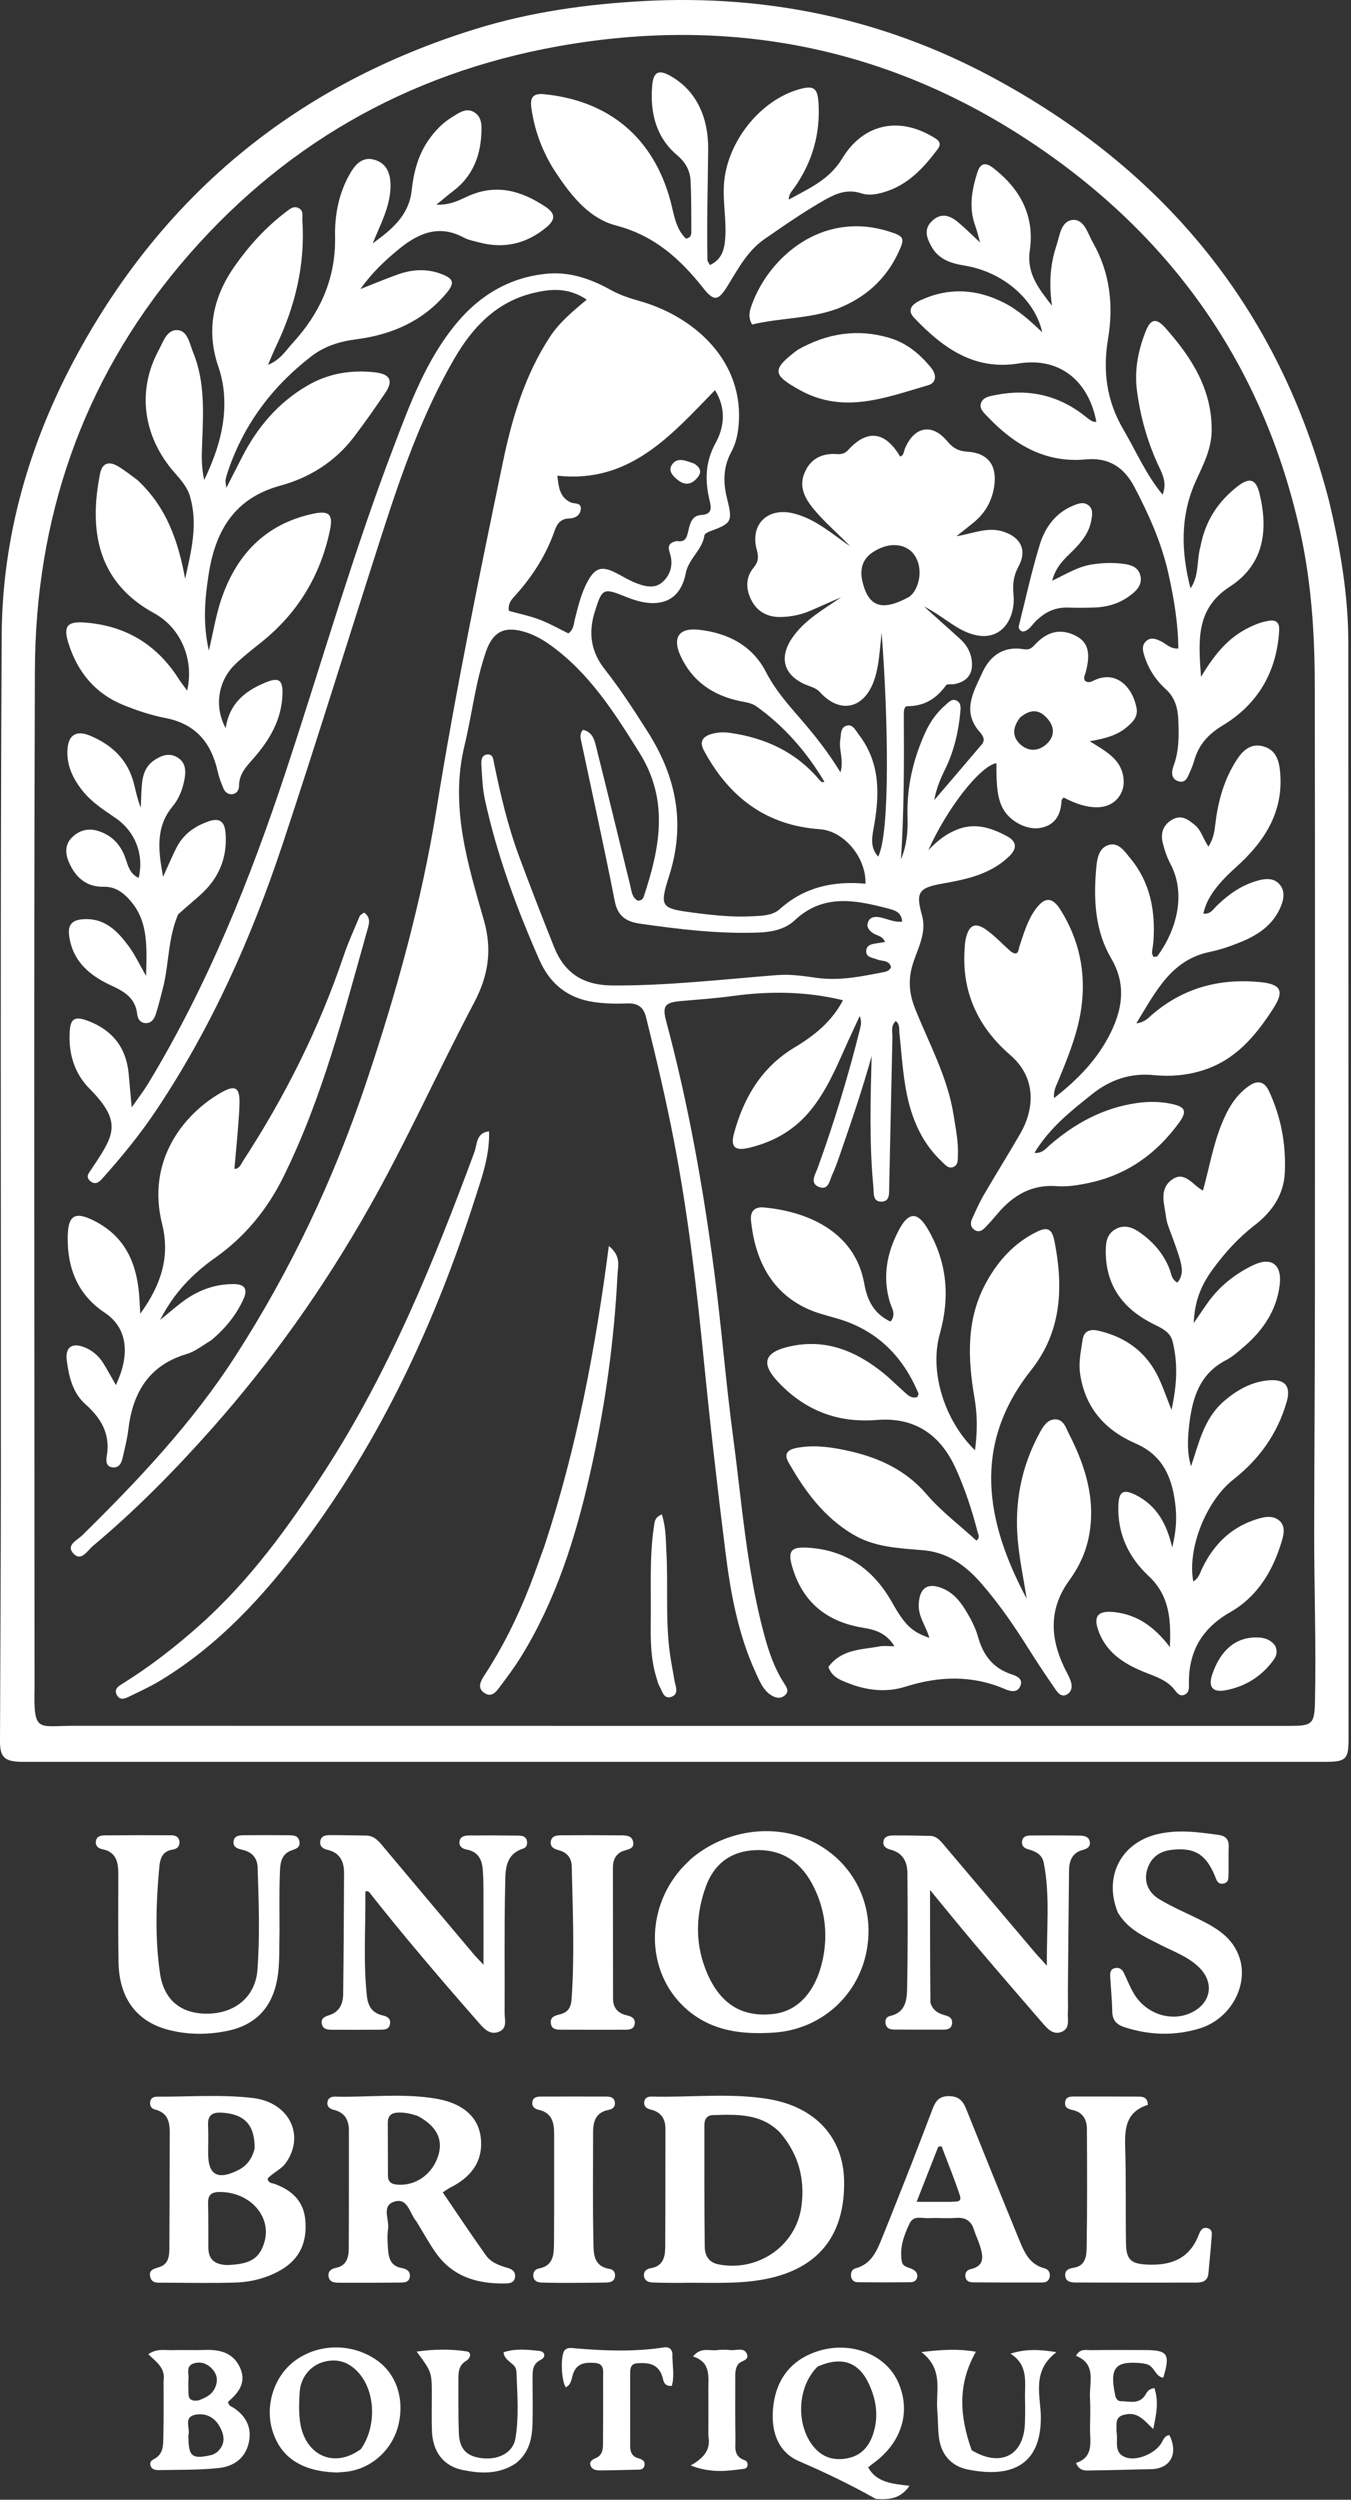
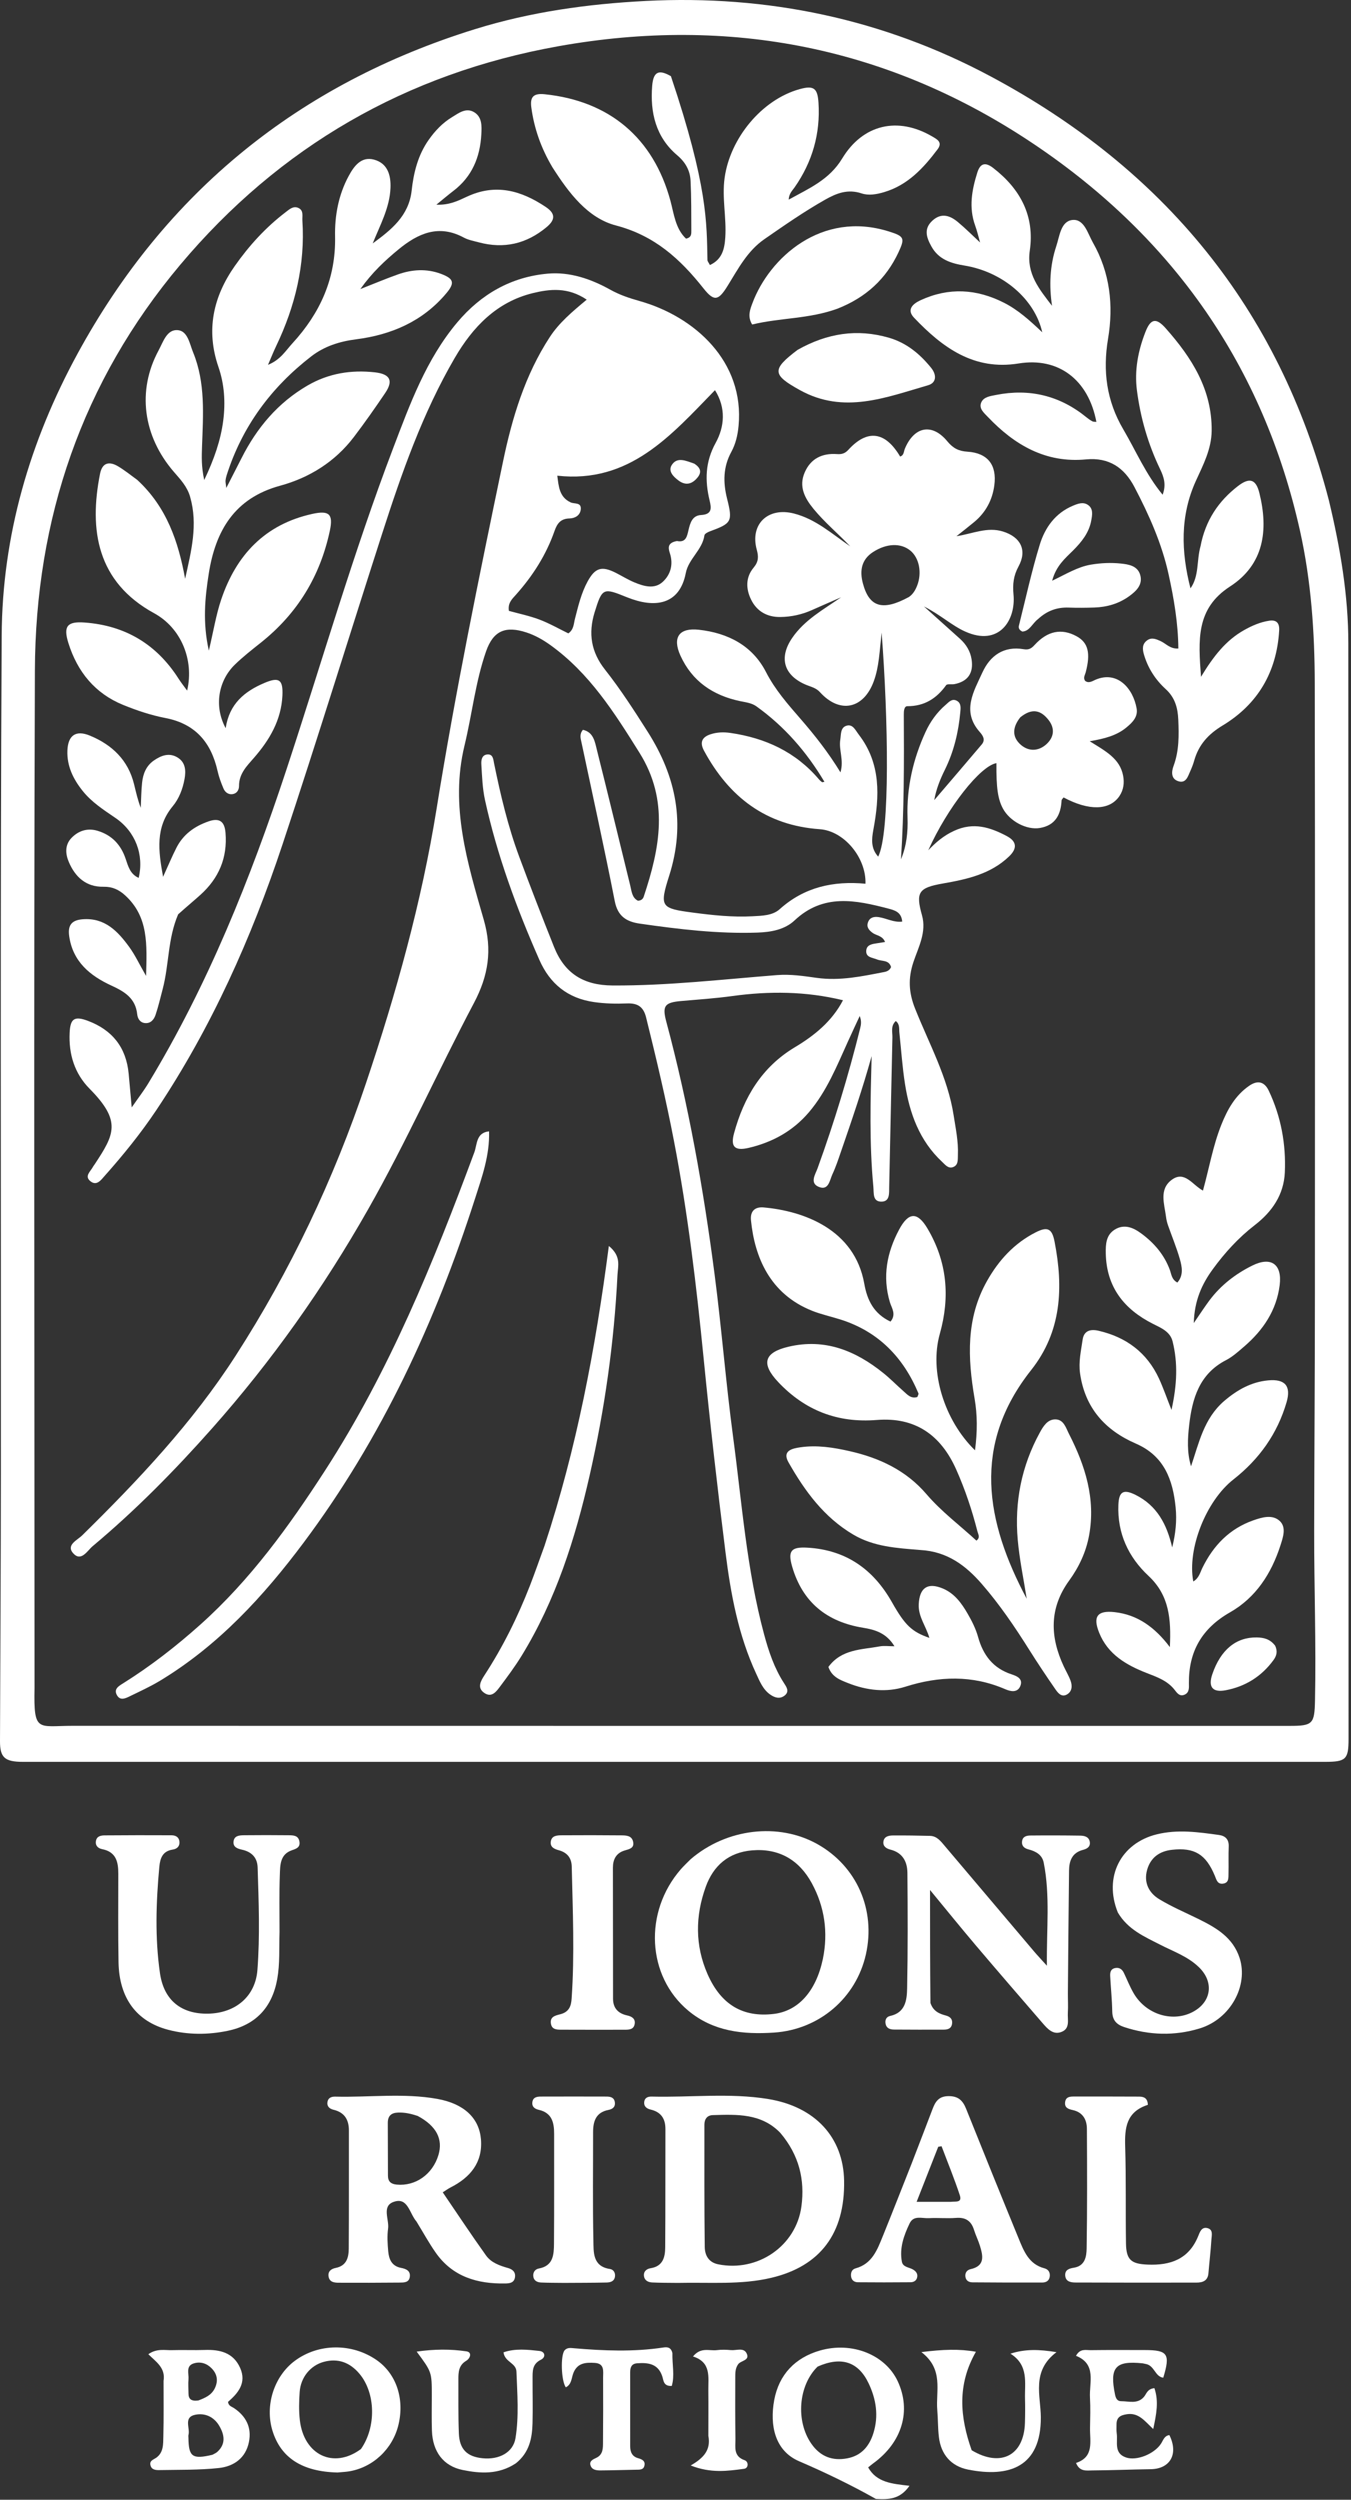
<svg xmlns="http://www.w3.org/2000/svg" width="474" height="877" viewBox="0 0 474 877" fill="none">
  <rect x="0" y="0" width="474" height="877" fill="#333333" stroke="none" />
  <path d="M466.239 175.541C470.257 192.317 473.056 208.862 473.065 225.736C473.134 353.873 473.133 482.011 473.143 610.148C473.144 617.212 472.217 618.12 464.945 618.121C312.647 618.131 160.348 618.132 8.05 618.122C1.61 618.122 -0.021 616.561 0 610.828C0.118 579.507 0.296 548.185 0.317 516.864C0.382 418.891 0.054 320.916 0.59 222.945C0.782 187.928 10.455 154.845 27.196 124.114C58.166 67.264 104.923 29.388 166.692 10.218C186.141 4.182 206.174 1.382 226.582 0.335C269.384 -1.859 309.92 6.69 347.498 26.764C408.055 59.112 448.711 107.997 466.239 175.541ZM12.113 592.258C11.792 607.99 13.214 605.478 25.542 605.481C167.869 605.517 310.195 605.505 452.522 605.503C460.579 605.503 461.196 604.802 461.369 596.652C461.791 576.829 461.05 557.011 461.081 537.187C461.126 509.552 461.331 481.916 461.339 454.28C461.357 382.784 461.418 311.287 461.284 239.791C461.25 221.805 460.032 203.858 456.107 186.23C443.283 128.639 411.714 83.591 363.138 50.825C312.323 16.549 256.068 5.441 195.845 16.23C142.558 25.777 98.051 51.437 63.216 92.917C28.748 133.958 12.425 182.063 12.238 235.297C11.82 353.956 12.111 472.618 12.113 592.258Z" fill="white" />
-   <path d="M129.506 663.805C128.797 663.305 128.183 663.357 128.189 663.955C128.317 676.087 127.406 688.232 128.734 700.35C129.123 703.897 130.626 706.254 134.267 707.083C135.761 707.424 137.199 708.131 136.832 710.124C136.462 712.133 134.791 712.08 133.317 712.093C127.822 712.141 122.327 712.132 116.832 712.107C115.159 712.099 113.296 712.138 112.891 709.956C112.52 707.958 114.201 707.434 115.591 706.97C119.196 705.768 120.363 702.923 120.405 699.582C120.582 685.431 120.647 671.279 120.71 657.127C120.728 653.065 119.248 649.996 114.892 648.987C113.298 648.617 112.045 647.763 112.391 645.877C112.746 643.947 114.399 643.833 115.904 643.832C120.066 643.829 124.227 643.94 128.39 643.974C131.462 643.999 133.032 646.163 134.763 648.228C145.239 660.734 155.755 673.208 166.268 685.683C167.01 686.564 167.835 687.373 169.63 689.295C169.63 679.743 169.649 671.391 169.618 663.04C169.609 660.544 169.579 658.037 169.344 655.555C169.019 652.106 167.489 649.568 163.733 648.891C162.358 648.643 161.092 647.92 161.2 646.287C161.329 644.334 162.947 643.964 164.477 643.95C170.303 643.899 176.131 643.914 181.956 644C183.281 644.019 184.684 644.317 184.912 646.062C185.056 647.163 184.671 648.189 183.636 648.517C176.838 650.673 177.361 656.697 177.237 661.735C176.873 676.546 177.131 691.372 177.039 706.192C177.024 708.529 178.117 711.593 175.049 712.809C171.819 714.089 169.801 711.72 167.893 709.543C154.838 694.639 141.95 679.594 129.506 663.805Z" fill="white" />
  <path d="M326.446 702.718C327.441 705.644 329.544 706.503 331.882 707.128C333.275 707.501 334.269 708.314 334.033 709.993C333.79 711.715 332.531 712.065 331.123 712.07C325.295 712.092 319.468 712.092 313.641 712.042C312.241 712.031 310.981 711.594 310.694 709.938C310.458 708.581 311.021 707.55 312.326 707.265C317.717 706.084 318.19 701.622 318.27 697.545C318.533 684.062 318.482 670.57 318.368 657.083C318.335 653.151 316.699 649.987 312.404 648.914C311.063 648.578 309.779 647.818 309.932 646.216C310.115 644.3 311.777 643.958 313.291 643.946C317.617 643.912 321.945 643.991 326.27 644.089C328.716 644.144 330.042 645.938 331.451 647.605C341.875 659.939 352.31 672.265 362.755 684.583C363.922 685.96 365.166 687.273 367.305 689.647C367.146 676.755 368.497 665.075 366.183 653.46C365.636 650.715 363.414 649.492 360.824 648.827C359.452 648.475 358.385 647.672 358.594 646.001C358.815 644.237 360.255 643.978 361.564 643.964C367.39 643.904 373.217 643.918 379.043 644.008C380.567 644.032 382.166 644.465 382.373 646.356C382.554 648.009 381.281 648.661 379.924 649.016C376.166 650 375.115 652.828 375.076 656.235C374.909 670.551 374.792 684.868 374.668 699.185C374.648 701.516 374.804 703.856 374.654 706.177C374.502 708.543 375.499 711.57 372.57 712.81C369.559 714.084 367.575 711.844 365.808 709.8C357.973 700.729 350.125 691.669 342.377 682.525C336.909 676.072 331.594 669.49 326.302 663.076C326.302 676.29 326.302 689.313 326.446 702.718Z" fill="white" />
  <path d="M237.802 800.925C234.482 800.883 231.651 800.906 228.828 800.769C227.437 800.701 226.145 800.11 225.938 798.518C225.724 796.872 226.907 795.983 228.263 795.771C232.62 795.089 233.364 791.874 233.388 788.406C233.486 774.595 233.423 760.783 233.465 746.971C233.476 743.304 231.919 740.964 228.269 740.111C226.835 739.776 225.797 738.947 226.035 737.325C226.243 735.904 227.415 735.524 228.65 735.556C242.265 735.904 255.97 734.202 269.486 736.404C286.116 739.113 295.876 749.968 296.153 765.038C296.494 783.579 287.741 795.095 270.587 799.144C259.896 801.667 249.075 800.666 237.802 800.925ZM273.79 748.304C267.153 741.407 258.574 741.796 250.066 742.057C248.105 742.117 247.135 743.471 247.136 745.411C247.143 759.696 247.08 773.983 247.258 788.267C247.294 791.163 248.554 793.721 252.015 794.412C265.856 797.174 279.35 787.982 281.192 774.011C282.406 764.799 280.435 756.164 273.79 748.304Z" fill="white" />
  <path d="M242.275 652.317C254.898 641.445 273.168 639.347 286.794 646.988C300.588 654.723 307.318 670.034 303.799 685.676C300.349 701.005 287.396 712.051 271.58 713.102C260.708 713.823 250.27 712.753 241.464 705.397C226.952 693.274 225.785 670.829 238.887 655.783C239.868 654.657 240.969 653.634 242.275 652.317ZM288.704 687.283C290.611 677.953 289.332 668.975 284.821 660.695C280.389 652.561 273.347 648.369 263.846 649.175C255.668 649.869 250.31 654.468 247.605 661.979C243.919 672.213 243.832 682.565 248.251 692.614C252.991 703.391 260.722 707.854 271.506 706.553C280.001 705.528 286.279 698.745 288.704 687.283Z" fill="white" />
  <path d="M146.127 779.401C143.588 776.461 143.113 770.655 138.028 772.53C133.877 774.062 136.605 778.691 136.158 781.895C135.794 784.503 135.971 787.224 136.21 789.868C136.461 792.648 137.451 795.038 140.714 795.656C142.395 795.974 144.098 796.631 143.774 798.839C143.481 800.834 141.702 800.799 140.248 800.813C133.092 800.885 125.935 800.897 118.779 800.863C117.272 800.856 115.63 800.652 115.291 798.745C114.956 796.862 116.208 795.98 117.809 795.663C121.613 794.909 122.34 792.005 122.36 788.899C122.448 775.085 122.391 761.27 122.411 747.455C122.416 743.653 120.871 741.095 116.997 740.177C115.551 739.834 114.583 738.907 114.918 737.297C115.204 735.923 116.395 735.543 117.614 735.574C129.567 735.876 141.611 734.242 153.456 736.374C162.868 738.068 168.119 743.155 168.737 750.504C169.423 758.65 164.994 763.954 158.017 767.469C157.291 767.835 156.631 768.331 155.334 769.148C160.451 776.654 165.361 784.088 170.544 791.327C172.322 793.809 175.284 794.876 178.227 795.701C179.778 796.137 180.954 797.078 180.686 798.924C180.406 800.86 178.897 801.1 177.321 801.128C167.501 801.303 158.813 798.791 152.873 790.319C150.491 786.921 148.493 783.254 146.127 779.401ZM146.534 742.343C144.314 741.605 142.086 741.076 139.696 741.159C137.197 741.246 136.046 742.371 136.059 744.843C136.094 751.003 136.097 757.163 136.113 763.323C136.119 765.369 137.182 766.249 139.189 766.438C145.774 767.058 151.798 762.832 153.827 756.058C155.477 750.552 153.189 745.891 146.534 742.343Z" fill="white" />
-   <path d="M59.531 751.002C59.534 746.19 60.15 741.576 54.343 740.086C53.068 739.758 52.495 738.727 52.697 737.383C52.919 735.897 54.059 735.587 55.272 735.592C66.415 735.642 77.672 734.76 88.673 736.048C101.686 737.571 107.069 749.373 100.266 758.84C98.556 761.219 95.758 762.219 93.894 764.346C94.066 765.971 95.537 765.888 96.479 766.242C102.377 768.453 106.475 772.129 107.107 778.763C107.835 786.408 105.322 792.51 98.475 796.44C93.463 799.316 87.948 800.66 82.253 800.813C73.938 801.037 65.613 800.898 57.292 800.843C55.542 800.831 53.331 801.236 52.72 798.862C52.071 796.345 54.056 795.963 55.889 795.38C59.32 794.288 59.402 791.27 59.421 788.42C59.5 776.106 59.503 763.791 59.531 751.002ZM79.531 794.662C87.74 794.425 91.024 792.44 92.742 786.679C95.427 777.672 87.757 769.071 77.203 769.025C74.228 769.012 72.929 769.963 73.004 773.004C73.132 778.149 73.069 783.299 73.092 788.447C73.109 792.179 74.762 794.432 79.531 794.662ZM89.347 753.795C89.424 745.586 85.875 741.712 77.965 741.201C74.765 740.995 72.826 741.851 72.999 745.539C73.155 748.852 73.016 752.179 73.021 755.5C73.034 763.001 76.297 764.902 83.269 761.518C86.282 760.056 88.31 757.799 89.347 753.795Z" fill="white" />
  <path d="M98.077 677.823C97.904 683.635 98.223 688.929 97.281 694.257C95.497 704.341 89.647 710.454 79.889 712.483C73.027 713.911 65.923 713.929 59.071 712.138C47.83 709.2 41.797 700.947 41.587 688.388C41.415 678.058 41.499 667.722 41.509 657.389C41.513 653.247 40.76 649.72 35.861 648.755C34.494 648.486 33.392 647.593 33.651 645.926C33.917 644.213 35.374 643.931 36.682 643.918C44.514 643.844 52.346 643.844 60.178 643.882C61.608 643.889 62.824 644.508 62.965 646.16C63.105 647.803 62.022 648.685 60.62 648.896C57.047 649.433 56.184 651.888 55.9 654.955C54.749 667.417 54.335 679.901 56.13 692.308C57.503 701.806 63.642 706.649 73.034 706.465C82.627 706.277 89.604 700.437 90.315 691.15C91.233 679.18 90.767 667.164 90.39 655.17C90.283 651.736 88.324 649.701 84.954 648.95C83.477 648.62 81.796 648.127 81.927 646.215C82.082 643.96 84.035 643.89 85.694 643.87C90.86 643.81 96.027 643.818 101.193 643.873C102.843 643.891 104.69 643.856 105.061 646.115C105.387 648.107 103.965 648.608 102.455 649.12C98.169 650.574 98.307 654.441 98.18 657.827C97.935 664.318 98.089 670.824 98.077 677.823Z" fill="white" />
  <path d="M319.86 759.024C322.395 752.448 324.789 746.232 327.157 740.006C328.149 737.395 329.288 735.435 332.755 735.399C336.271 735.363 337.816 736.983 338.985 739.9C345.056 755.051 351.172 770.184 357.368 785.284C359.198 789.746 360.947 794.381 366.439 795.802C367.882 796.175 368.572 797.38 368.269 798.917C367.995 800.302 366.873 800.792 365.66 800.796C357.497 800.819 349.334 800.805 341.172 800.726C339.976 800.714 338.883 800.163 338.703 798.713C338.528 797.301 339.345 796.369 340.528 796.104C345.637 794.958 344.908 791.504 343.827 787.957C343.246 786.05 342.333 784.245 341.741 782.342C340.752 779.162 338.776 777.85 335.394 778.121C332.248 778.372 329.057 778.025 325.901 778.212C323.559 778.35 320.566 777.085 319.152 780.024C317.122 784.242 315.529 788.678 316.426 793.489C316.791 795.443 318.959 795.408 320.338 796.232C321.439 796.89 322.106 797.787 321.75 799.116C321.448 800.25 320.452 800.685 319.452 800.694C313.291 800.75 307.129 800.762 300.968 800.696C299.736 800.683 298.742 800 298.588 798.585C298.446 797.276 298.917 796.163 300.192 795.816C306.026 794.229 307.816 789.246 309.76 784.461C313.145 776.129 316.399 767.744 319.86 759.024ZM333.632 772.483C335.088 772.246 337.676 772.966 336.759 770.188C334.841 764.377 332.509 758.701 330.348 752.97C329.957 753.038 329.567 753.105 329.177 753.172C326.796 759.237 324.416 765.302 321.597 772.483C325.998 772.483 329.395 772.483 333.632 772.483Z" fill="white" />
  <path d="M392.197 670.985C387.138 658.497 393.222 646.667 405.841 643.552C413.153 641.747 420.405 642.768 427.663 643.772C429.889 644.079 431.206 645.306 431.101 647.83C430.97 650.988 431.105 654.157 431.027 657.319C430.992 658.76 431.205 660.545 429.138 660.846C427.145 661.137 426.817 659.522 426.228 658.101C423.073 650.499 419.045 648.104 411.203 648.974C406.776 649.465 403.681 651.715 402.47 656.006C401.222 660.427 403.057 664.083 406.725 666.31C411.116 668.975 415.899 670.994 420.521 673.275C426.732 676.341 432.574 679.717 434.917 686.934C438.046 696.576 431.78 708.336 420.896 711.649C412.151 714.311 403.175 714.078 394.371 711.151C391.673 710.254 390.287 708.699 390.234 705.72C390.16 701.569 389.725 697.425 389.51 693.275C389.448 692.088 389.642 690.856 391.075 690.501C392.583 690.128 393.656 690.79 394.311 692.16C395.459 694.561 396.432 697.063 397.772 699.35C402.02 706.602 410.992 709.51 418.074 706.068C424.961 702.72 426.146 695.551 420.704 690.226C416.793 686.4 411.682 684.653 406.959 682.226C401.493 679.418 395.738 676.979 392.197 670.985Z" fill="white" />
  <path d="M402.725 738.452C395.098 740.915 394.57 746.593 394.769 753.134C395.114 764.439 394.875 775.761 395.051 787.073C395.14 792.841 396.878 794.263 402.63 794.505C410.628 794.841 417.068 792.629 420.364 784.576C420.955 783.132 421.576 781.07 423.781 781.742C425.669 782.317 425.115 784.26 425.03 785.639C424.786 789.616 424.309 793.578 423.981 797.55C423.763 800.194 421.949 800.814 419.805 800.819C405.662 800.848 391.518 800.846 377.376 800.788C375.709 800.781 373.84 800.5 373.724 798.263C373.623 796.311 375.219 795.84 376.74 795.601C380.748 794.971 381.202 791.625 381.248 788.789C381.471 774.816 381.423 760.837 381.34 746.861C381.321 743.617 379.889 741.05 376.368 740.284C374.79 739.941 373.408 739.448 373.71 737.422C373.974 735.654 375.384 735.539 376.735 735.537C384.389 735.523 392.043 735.535 399.697 735.569C401.336 735.576 402.658 736.107 402.725 738.452Z" fill="white" />
  <path d="M196.632 706.657C199.781 705.83 200.385 703.654 200.555 701.197C201.629 685.748 200.948 670.297 200.595 654.847C200.524 651.77 198.942 649.902 196.007 649.118C194.463 648.706 193.004 648.008 193.235 646.162C193.509 643.969 195.449 643.898 197.1 643.887C204.089 643.837 211.079 643.841 218.068 643.912C219.709 643.928 221.616 643.997 222.111 646.062C222.666 648.376 220.839 648.728 219.188 649.21C216.181 650.089 215.04 652.337 215.04 655.282C215.043 670.59 215.056 685.898 215.087 701.206C215.094 704.525 216.833 706.383 220.059 707.091C221.554 707.419 223.023 708.165 222.674 710.118C222.324 712.072 220.662 712.099 219.155 712.103C211.666 712.122 204.177 712.113 196.688 712.087C195.144 712.082 193.592 711.93 193.287 709.95C192.936 707.671 194.561 707.16 196.632 706.657Z" fill="white" />
  <path d="M197.82 800.923C194.834 800.885 192.334 800.896 189.839 800.788C188.389 800.725 187.196 800.084 187.092 798.454C187.008 797.135 187.799 796.1 189.031 795.878C194.191 794.947 194.338 790.933 194.369 787.079C194.471 774.253 194.396 761.425 194.418 748.598C194.425 744.639 193.623 741.265 189.081 740.218C187.665 739.891 186.558 739.17 186.784 737.493C187.019 735.757 188.413 735.558 189.787 735.554C197.45 735.531 205.112 735.527 212.775 735.554C214.159 735.558 215.502 735.836 215.722 737.572C215.937 739.276 214.847 739.975 213.415 740.257C209.059 741.112 208.085 744.229 208.088 748.056C208.098 760.717 207.922 773.381 208.195 786.036C208.283 790.117 207.853 795.119 214.019 796.046C215.208 796.225 215.963 797.342 215.767 798.706C215.523 800.409 214.137 800.759 212.798 800.789C207.969 800.898 203.138 800.887 197.82 800.923Z" fill="white" />
  <path d="M307.312 876.717C298.341 871.675 289.49 867.424 280.353 863.489C271.845 859.824 270.009 850.846 271.636 842.031C273.284 833.108 278.966 827.162 287.652 824.658C298.994 821.387 310.658 826.182 314.964 835.426C319.805 845.817 316.497 856.902 306.377 864.227C305.843 864.613 305.346 865.049 304.591 865.655C307.579 870.961 312.965 871.406 319.092 872.107C315.736 876.918 311.761 876.945 307.312 876.717ZM286.853 830.291C280.094 836.891 279.13 849.439 284.682 857.377C287.808 861.846 292.034 863.467 297.269 862.471C302.197 861.533 304.992 858.264 306.438 853.622C308.326 847.563 307.406 841.744 304.767 836.178C301.198 828.648 295.261 826.568 286.853 830.291Z" fill="white" />
  <path d="M118.421 867.443C105.992 867.151 98.54 862.269 95.614 852.838C92.864 843.973 96.144 833.68 103.447 828.256C111.717 822.115 123.384 821.983 132.042 827.933C138.97 832.693 141.975 841.448 139.824 850.602C137.813 859.155 130.852 865.718 122.318 867.066C121.169 867.248 119.996 867.276 118.421 867.443ZM126.638 859.214C132.045 851.502 131.817 839.533 126.081 832.758C122.789 828.87 118.638 827.26 113.622 828.615C108.912 829.887 105.497 834.053 105.141 839.172C104.911 842.474 104.823 845.843 105.203 849.12C106.6 861.186 116.941 866.373 126.638 859.214Z" fill="white" />
  <path d="M57.384 835.295C58.135 830.691 54.711 828.6 52.034 825.936C55.119 823.821 57.83 824.6 60.359 824.519C64.178 824.398 68.007 824.589 71.825 824.453C77.174 824.263 81.865 825.382 84.251 830.748C86.581 835.985 83.575 839.578 80.001 842.665C80.154 844.116 81.276 844.297 82.064 844.827C86.32 847.686 88.357 851.621 87.341 856.724C86.211 862.401 82.016 865.304 76.788 865.868C69.873 866.613 62.859 866.461 55.885 866.596C54.612 866.62 53.082 866.489 52.762 864.769C52.485 863.28 53.739 862.985 54.717 862.327C57.444 860.492 57.242 857.432 57.311 854.688C57.471 848.376 57.378 842.058 57.384 835.295ZM74.557 861.214C75.13 860.879 75.783 860.631 76.262 860.193C79.308 857.406 78.745 854.202 76.958 851.125C75.099 847.926 71.921 846.456 68.449 847.193C64.289 848.076 66.776 851.848 66.121 854.283C66.038 854.593 66.108 854.945 66.112 855.278C66.188 861.907 67.456 862.917 74.557 861.214ZM69.601 842.172C71.943 841.272 74.23 840.326 75.399 837.83C76.595 835.279 76.231 832.97 74.323 830.968C72.582 829.143 70.291 828.424 67.947 829.175C65.088 830.092 66.312 832.77 66.129 834.756C65.978 836.399 66.127 838.069 66.132 839.728C66.137 841.566 66.963 842.527 69.601 842.172Z" fill="white" />
  <path d="M340.913 859.639C351.143 865.757 359.242 861.45 359.597 850.092C359.685 847.267 359.705 844.434 359.626 841.609C359.467 835.985 361.029 829.824 354.517 825.752C359.734 824.081 364.553 824.231 370.67 825.22C361.785 831.904 365.152 840.53 365.178 848.099C365.238 865.437 354.157 869.313 339.647 866.42C333.702 865.235 330.133 861.126 329.407 854.979C329.037 851.855 329.113 848.68 328.846 845.54C328.269 838.764 331.201 831.278 323.274 825.201C330.76 824.265 336.614 824.029 342.401 825.087C335.792 836.642 336.765 847.924 340.913 859.639Z" fill="white" />
  <path d="M401.837 829.337C401.29 829.202 401.127 829.165 400.961 829.148C391.353 828.124 389.233 830.525 391.212 840.096C391.477 841.373 391.949 842.433 393.338 842.428C396.074 842.416 399.072 843.513 401.319 840.952C402.255 839.887 402.482 838.12 405.022 837.844C406.597 842.466 405.744 846.906 404.611 852.192C401.566 849.333 399.505 846.388 395.385 846.991C392.942 847.349 391.699 848.195 391.732 850.672C391.746 851.672 391.653 852.688 391.797 853.668C392.25 856.749 390.659 860.669 395.1 862.182C398.765 863.431 404.923 860.983 407.318 857.366C408.115 856.162 408.48 854.543 410.278 854.315C413.541 860.92 410.607 866.18 403.725 866.28C396.898 866.379 390.073 866.666 383.246 866.715C381.231 866.729 378.787 867.252 377.533 864.089C383.988 861.955 382.347 856.516 382.438 851.74C382.505 848.241 382.62 844.731 382.421 841.243C382.112 835.826 384.843 829.427 377.519 826.506C378.947 823.841 380.997 824.547 382.69 824.522C389.022 824.432 395.355 824.48 401.688 824.486C409.726 824.493 410.659 825.853 408.13 834.188C405.179 833.814 405.076 829.8 401.837 829.337Z" fill="white" />
  <path d="M180.97 864.229C174.907 868.234 168.522 867.825 162.327 866.56C155.485 865.164 151.807 860.079 151.545 852.826C151.394 848.671 151.505 844.508 151.5 840.348C151.492 832.183 151.492 832.183 146.19 825.03C152.378 824.141 158.07 824.106 163.664 824.943C165.69 825.246 165.039 827.376 163.54 828.269C160.933 829.822 160.815 832.24 160.827 834.779C160.858 841.099 160.744 847.425 160.994 853.737C161.214 859.311 163.868 861.883 169.284 862.442C175.114 863.043 180.052 860.39 180.859 855.414C182.112 847.681 181.489 839.837 181.193 832.032C181.077 828.953 177.113 828.739 176.65 825.284C180.828 823.845 185.088 824.347 189.23 824.794C191.283 825.016 191.595 826.986 189.765 827.884C186.628 829.424 186.867 832.026 186.856 834.67C186.836 839.828 186.974 844.988 186.838 850.142C186.699 855.404 185.746 860.431 180.97 864.229Z" fill="white" />
  <path d="M235.915 825.538C235.822 829.654 236.77 833.445 235.688 837.075C232.739 837.217 232.84 835.18 232.362 833.717C230.907 829.261 227.405 828.83 223.511 829.128C221.559 829.277 221.094 830.592 221.094 832.257C221.095 840.916 221.098 849.575 221.098 858.235C221.097 860.259 221.795 861.841 223.895 862.427C225.31 862.822 226.513 863.426 226.073 865.13C225.703 866.565 224.372 866.445 223.189 866.466C219.034 866.54 214.879 866.684 210.723 866.713C209.394 866.723 207.858 866.579 207.269 865.183C206.561 863.505 207.944 862.887 209.2 862.299C211.646 861.155 211.552 858.861 211.567 856.706C211.62 849.213 211.648 841.719 211.597 834.226C211.582 832.013 212.246 829.21 208.659 828.986C205.563 828.792 202.598 828.955 201.186 832.495C200.482 834.258 200.612 836.504 198.519 837.564C196.865 835.27 196.614 826.204 198.119 824.552C199.028 823.554 200.191 823.742 201.368 823.843C211.81 824.743 222.25 825.173 232.674 823.595C234.057 823.385 235.384 823.407 235.915 825.538Z" fill="white" />
  <path d="M248.529 854.58C248.533 848.955 248.579 843.797 248.524 838.64C248.473 833.947 249.598 828.776 243.141 826.736C245.904 823.327 248.924 824.854 251.502 824.514C253.137 824.298 254.836 824.351 256.485 824.508C258.366 824.688 260.892 823.482 261.958 825.653C263.196 828.172 259.949 828.119 258.984 829.46C257.909 830.954 257.978 832.612 257.97 834.242C257.935 841.396 257.934 848.551 258.027 855.703C258.064 858.558 257.242 861.751 261.266 863.136C262.677 863.622 262.698 865.922 261.056 866.143C255.303 866.917 249.442 867.783 242.328 864.977C246.941 862.335 249.452 859.494 248.529 854.58Z" fill="white" />
  <path d="M334.75 291.485C341.554 288.323 347.482 290.277 353.227 293.325C356.785 295.214 356.947 297.666 354.049 300.451C347.562 306.686 339.256 308.486 330.847 309.955C322.322 311.445 321.196 312.997 323.474 321.081C325.153 327.045 322.214 332.316 320.479 337.514C318.547 343.305 318.838 348.265 321.047 353.824C325.951 366.165 332.513 377.933 334.587 391.303C335.301 395.901 336.274 400.469 336.078 405.168C336.009 406.822 336.304 408.749 334.369 409.469C332.703 410.088 331.629 408.633 330.552 407.629C322.591 400.209 319.123 390.592 317.502 380.199C316.58 374.291 316.189 368.301 315.552 362.349C315.401 360.933 315.754 359.343 314.286 358.216C312.421 359.94 313.15 362.061 313.105 363.95C312.695 381.438 312.366 398.928 311.971 416.417C311.924 418.519 312.275 421.468 309.404 421.577C306.072 421.704 306.633 418.571 306.419 416.329C304.966 401.088 305.41 385.825 305.812 370.521C302.68 381.863 298.875 392.966 295.047 404.06C294.124 406.735 293.239 409.442 292.042 411.997C291.079 414.053 290.738 417.786 287.323 416.421C283.969 415.081 286.06 412.043 286.84 409.891C292.69 393.755 297.671 377.36 301.807 360.705C302.122 359.439 302.299 358.138 301.629 356.451C300.252 359.432 298.855 362.405 297.5 365.396C293.587 374.037 290.053 382.881 283.798 390.234C278.182 396.836 270.982 400.774 262.652 402.721C257.8 403.855 256.249 402.348 257.538 397.608C260.971 384.977 267.28 374.36 278.881 367.411C285.745 363.299 291.891 358.344 295.768 350.917C282.662 347.741 269.833 347.684 256.902 349.452C250.975 350.263 244.992 350.669 239.028 351.193C233.237 351.702 232.269 352.836 233.766 358.421C241.57 387.541 246.815 417.159 250.704 447.013C253.172 465.965 254.661 485.046 257.192 503.989C260.291 527.192 261.96 550.638 268.076 573.369C269.68 579.328 271.629 585.172 275.017 590.423C275.917 591.819 277.098 593.39 275.319 594.833C273.674 596.167 271.868 595.662 270.24 594.521C267.643 592.701 266.543 589.855 265.287 587.145C259.05 573.683 256.386 559.26 254.557 544.725C251.694 521.972 249.11 499.178 246.85 476.358C244.325 450.868 241.311 425.466 236.464 400.298C233.664 385.754 230.26 371.356 226.696 356.986C225.749 353.166 223.704 351.89 219.938 352.04C216.133 352.192 212.325 352.117 208.487 351.575C199.171 350.258 192.931 345.14 189.243 336.767C181.245 318.605 174.385 300.033 170.146 280.601C169.267 276.571 169.135 272.361 168.885 268.221C168.801 266.82 168.961 264.909 170.905 264.7C173.027 264.472 173.07 266.464 173.349 267.832C175.615 278.926 178.222 289.936 182.164 300.564C186.101 311.176 190.196 321.732 194.395 332.243C198.061 341.419 204.611 345.682 214.884 345.741C234.258 345.853 253.428 343.602 272.667 342.095C277.368 341.727 281.979 342.43 286.57 343.07C294.674 344.199 302.47 342.528 310.302 341.004C311.247 340.821 312.213 340.373 312.625 339.269C311.895 336.697 309.421 337.33 307.707 336.609C306.088 335.929 303.685 335.946 303.929 333.433C304.126 331.401 306.086 331.171 307.766 330.922C308.571 330.802 309.373 330.669 310.518 330.489C309.648 328.217 307.489 328.278 306.149 327.286C304.81 326.295 303.922 325.205 304.564 323.51C305.213 321.798 306.703 321.527 308.285 321.756C310.995 322.147 313.529 323.698 316.543 323.337C316.283 319.944 313.8 319.323 311.662 318.764C300.185 315.76 288.869 313.423 278.779 322.914C275.345 326.143 270.57 327.025 265.738 327.188C251.854 327.657 238.151 326.011 224.464 324.04C219.796 323.368 216.737 321.474 215.7 316.195C212.047 297.594 207.96 279.078 204.028 260.531C203.719 259.073 203.202 257.622 204.525 256.039C208.28 256.899 208.712 260.279 209.432 263.144C213.402 278.949 217.22 294.793 221.104 310.62C221.604 312.66 221.714 314.936 223.808 316.01C224.989 315.978 225.594 315.36 225.859 314.565C231.517 297.586 234.82 280.83 224.388 264.134C215.607 250.081 206.833 236.169 193.074 226.297C190.484 224.44 187.751 222.887 184.708 221.891C177.37 219.487 173.068 221.26 170.537 228.522C166.803 239.231 165.632 250.576 162.976 261.543C157.811 282.87 164.031 302.826 169.747 322.758C172.769 333.294 171.354 342.293 166.289 351.876C153.607 375.872 142.538 400.695 129.117 424.335C113.515 451.818 95.41 477.436 74.436 501.091C61.365 515.833 47.6 529.827 32.495 542.465C30.65 544.008 28.463 548.111 25.638 544.903C23.117 542.039 27.153 540.315 28.812 538.684C48.578 519.254 67.559 499.104 82.617 475.729C101.911 445.778 117.08 413.768 128.427 379.971C138.981 348.538 147.884 316.643 153.153 283.889C159.728 243.005 168.056 202.471 176.483 161.954C179.678 146.595 184.177 131.616 192.894 118.257C196.174 113.23 200.719 109.398 205.854 105.131C199.246 100.668 192.911 101.374 186.886 102.853C174.245 105.956 165.868 114.733 159.574 125.527C148.262 144.926 140.902 166.019 134.055 187.28C122.369 223.567 111.155 260.009 99.139 296.186C88.238 329.005 74.204 360.455 54.927 389.35C49.463 397.539 43.273 405.179 36.733 412.53C35.458 413.963 33.96 416.157 31.782 414.465C29.44 412.646 31.812 410.955 32.655 409.307C32.805 409.013 33.034 408.76 33.217 408.482C40.143 397.991 42.708 393.365 31.439 381.971C26.147 376.619 24.07 369.823 24.434 362.297C24.671 357.405 26.081 356.382 30.754 358.116C39.373 361.313 44.285 367.465 45.141 376.709C45.462 380.178 45.771 383.648 46.213 388.519C48.58 385.102 50.436 382.705 51.997 380.129C72.927 345.587 87.829 308.4 100.443 270.175C112.86 232.55 123.792 194.428 137.893 157.367C143.815 141.802 149.526 126.061 160.47 113.059C168.761 103.209 179.349 97.13 192.201 96.003C199.963 95.322 207.349 97.867 214.151 101.653C217.385 103.453 220.751 104.589 224.315 105.589C243.733 111.042 261.246 126.828 259.125 149.43C258.823 152.645 258.107 155.744 256.599 158.509C253.693 163.837 253.658 169.208 255.096 174.942C257.126 183.041 256.67 183.617 249.058 186.42C248.327 186.69 247.229 187.257 247.151 187.807C246.416 192.96 241.584 196.022 240.606 201.055C238.403 212.392 229.591 213.413 220.028 209.559C211.697 206.202 211.306 206.089 208.628 214.796C206.334 222.258 207.404 228.767 212.253 234.914C217.724 241.849 222.502 249.277 227.245 256.739C237.26 272.494 240.588 288.938 234.796 307.193C231.294 318.23 231.868 318.685 243.125 320.178C250.036 321.094 257.031 321.843 264.05 321.46C267.386 321.278 271.036 321.241 273.565 318.968C282.23 311.176 292.465 309.003 303.652 310.043C303.945 300.87 296.116 291.511 287.628 290.916C268.712 289.591 255.771 279.607 247.002 263.37C245.419 260.44 246.302 258.586 249.297 257.612C251.539 256.882 253.829 256.791 256.205 257.132C268.51 258.902 279.148 263.789 287.324 273.42C287.641 273.794 288.031 274.11 288.414 274.419C288.489 274.479 288.69 274.382 289.255 274.287C282.982 263.761 275.215 254.846 265.361 247.796C263.712 246.616 261.68 246.404 259.707 245.991C250.191 244.001 242.824 239.051 238.715 229.974C235.845 223.632 238.252 220.157 245.23 220.941C255.385 222.082 263.96 226.459 268.746 235.776C271.939 241.99 276.373 247.027 280.837 252.168C285.836 257.925 290.559 263.899 294.88 270.975C296.151 266.662 294.246 263.112 294.808 259.572C295.11 257.673 294.796 255.108 297.196 254.556C299.284 254.076 300.181 256.275 301.28 257.699C309.146 267.889 308.597 279.394 306.419 291.113C305.794 294.476 305.519 297.649 308.113 300.542C312.342 292.205 311.635 252.19 309.325 221.933C308.581 228.527 308.426 233.883 306.596 238.929C303.032 248.76 294.652 250.525 287.67 242.824C286.306 241.319 284.575 240.99 282.913 240.301C275.048 237.037 273.145 230.851 277.918 223.846C282.275 217.452 288.908 213.856 295.11 209.545C291.703 211.036 288.283 212.499 284.891 214.025C281.34 215.622 277.601 216.424 273.742 216.466C269.199 216.514 265.602 214.537 263.563 210.449C261.656 206.628 261.571 202.544 264.394 199.168C266.16 197.056 266.182 195.32 265.51 192.856C263.069 183.904 269.419 177.842 278.53 180.156C286.238 182.113 291.941 187.345 298.307 191.679C294.079 187.232 289.331 183.287 285.429 178.532C282.31 174.73 280.183 170.678 282.339 165.728C284.463 160.85 288.482 158.944 293.662 159.313C295.233 159.425 296.426 159.15 297.614 157.845C304.29 150.511 310.591 151.326 315.808 160.168C317.178 159.763 317.059 158.417 317.46 157.454C320.73 149.597 327.015 148.341 332.373 154.833C334.383 157.269 336.355 158.276 339.42 158.47C346.543 158.92 349.81 163.142 348.864 170.251C348.177 175.407 345.867 179.749 341.847 183.106C339.964 184.678 338.018 186.175 335.57 188.129C341.434 187.196 346.393 184.779 351.861 186.468C358.086 188.39 360.465 192.999 357.361 198.706C355.595 201.956 355.249 204.916 355.593 208.622C356.43 217.627 350.511 226.913 338.639 221.57C333.878 219.428 330.119 215.786 324.165 212.758C329.11 217.197 332.957 220.642 336.793 224.097C338.964 226.054 340.437 228.427 340.884 231.348C341.619 236.15 339.562 239.104 334.848 240.016C333.872 240.204 332.336 239.846 331.952 240.381C328.578 245.085 324.3 247.771 318.336 247.761C317.182 247.759 317.089 249.554 317.097 250.735C317.207 267.657 317.198 284.576 316.109 301.492C318.072 296.771 318.584 291.881 318.414 286.875C318.056 276.359 320.339 266.376 324.703 256.851C326.385 253.179 328.705 249.934 331.788 247.281C332.906 246.319 334 244.952 335.684 245.846C337.3 246.703 337.054 248.433 336.92 249.879C336.269 256.893 334.668 263.654 331.526 270.022C329.872 273.374 328.448 276.84 327.786 280.714C333.338 274.213 338.91 267.73 344.43 261.201C345.831 259.544 344.884 258.094 343.718 256.773C337.322 249.529 341.646 242.576 344.683 235.919C347.379 230.01 352.186 226.573 359.166 227.765C360.866 228.056 361.805 227.582 362.973 226.299C367.526 221.302 372.457 220.374 377.69 223.206C381.788 225.424 382.72 229.14 380.9 235.944C380.652 236.87 379.967 237.769 380.699 238.857C381.979 239.877 383.281 238.94 384.371 238.472C391.968 235.211 397.527 241.443 398.786 248.533C399.316 251.521 397.295 253.492 395.186 255.236C391.764 258.065 387.573 259.148 382.323 260.059C387.853 263.501 392.911 266.118 394.046 272.129C394.514 274.606 394.243 277.103 392.73 279.324C389.316 284.338 382.057 284.548 373.162 279.768C372.924 280.11 372.477 280.457 372.458 280.827C372.192 285.845 370.253 289.568 364.868 290.485C360.197 291.281 354.282 288.117 351.903 283.713C350.092 280.359 349.525 276.426 349.599 267.734C343.987 268.701 332.508 283.141 325.681 298.308C328.253 295.625 331.005 293.191 334.75 291.485ZM237.517 189.811C240.667 190.452 241.054 188.151 241.554 185.999C242.14 183.478 242.886 180.86 245.958 180.69C249.874 180.474 249.615 178.301 248.96 175.565C247.296 168.607 247.395 162.098 251.083 155.394C254.22 149.692 254.767 143.118 250.852 136.884C235.411 152.748 220.935 169.688 195.528 166.887C196.016 170.706 196.24 174.404 200.211 176.255C201.562 176.885 204.017 176.124 203.762 178.717C203.551 180.862 201.677 181.847 199.825 181.891C196.763 181.964 195.501 183.584 194.58 186.222C191.631 194.664 186.911 202.066 180.957 208.718C179.668 210.159 178.1 211.575 178.549 214.318C182.052 215.291 185.78 216.05 189.291 217.38C192.811 218.713 196.115 220.615 199.406 222.216C201.365 220.82 201.269 218.86 201.714 217.136C202.876 212.625 203.926 208.074 206.194 203.943C208.798 199.197 211.102 198.486 215.965 200.927C218.196 202.047 220.327 203.396 222.626 204.342C225.919 205.696 229.609 206.822 232.537 204.127C235.352 201.537 236.282 197.909 235.011 194.045C234.365 192.08 234.253 190.399 237.517 189.811ZM318.879 209.456C320.316 208.484 321.145 207.073 321.764 205.501C323.547 200.975 322.516 195.68 319.343 193.126C316.01 190.442 311.061 190.61 306.32 193.668C302.211 196.316 301.586 200.239 302.724 204.589C304.915 212.959 309.583 214.513 318.879 209.456ZM357.958 251.673C355.355 254.963 354.838 258.443 358.188 261.334C361.023 263.781 364.517 263.539 367.221 261.017C369.787 258.624 370.212 255.548 367.86 252.563C365.195 249.178 362.106 248.296 357.958 251.673Z" fill="white" />
  <path d="M171.586 396.916C171.846 405.343 169.097 412.93 166.68 420.466C152.813 463.713 133.922 504.523 106.623 541.083C92.488 560.013 76.635 577.261 56.174 589.645C52.768 591.707 49.113 593.368 45.526 595.118C44.047 595.839 42.229 596.744 41.081 594.817C39.742 592.569 41.69 591.513 43.228 590.549C52.854 584.517 61.775 577.584 70.244 570.012C87.813 554.307 101.443 535.423 114.12 515.799C136.593 481.013 152.096 442.94 166.412 404.307C167.442 401.528 166.986 397.4 171.586 396.916Z" fill="white" />
  <path d="M191.067 542.257C202.302 508.15 208.895 473.39 213.615 437.139C218.065 440.751 216.791 444.245 216.644 447.25C215.479 471.023 212.136 494.519 206.857 517.712C201.817 539.854 194.985 561.382 183 580.915C180.742 584.595 178.15 588.08 175.563 591.543C174.197 593.374 172.566 595.777 169.892 593.924C167.329 592.148 168.635 589.798 169.956 587.77C176.435 577.829 181.668 567.254 185.962 556.211C187.709 551.719 189.271 547.155 191.067 542.257Z" fill="white" />
-   <path d="M230.387 588.82C228.135 581.645 228.245 574.619 228.329 567.648C228.456 557.012 227.834 546.342 229.413 535.751C229.655 534.126 229.548 532.39 232.208 531.314C233.662 535.823 233.591 540.389 233.825 544.812C234.449 556.603 233.42 568.456 235.045 580.214C235.476 583.33 236.122 586.416 236.63 589.522C236.964 591.566 238.342 594.231 235.668 595.263C232.844 596.354 232.376 593.279 231.343 591.541C230.926 590.84 230.751 589.995 230.387 588.82Z" fill="white" />
  <path d="M243.566 162.652C246.376 164.465 246.052 166.227 244.211 168.116C242.26 170.117 240.152 170.155 238.02 168.553C236.252 167.223 234.337 165.318 235.661 163.192C237.537 160.178 240.567 161.626 243.566 162.652Z" fill="white" />
  <path d="M322.906 543.799C314.515 543.111 306.591 542.653 299.387 538.403C289.084 532.326 282.369 523.111 276.651 513.047C274.278 508.872 278.133 508.16 280.777 507.767C286.604 506.901 292.403 507.827 298.102 509.118C308.563 511.489 317.896 515.843 325.065 524.221C330.267 530.301 336.701 535.099 342.583 540.511C344.016 539.424 343.196 538.3 342.94 537.292C341.052 529.859 338.627 522.616 335.507 515.594C330.115 503.456 321.12 497.086 307.604 498.178C293.879 499.286 282.412 494.836 273.017 484.857C266.963 478.425 268.06 474.514 276.613 472.485C289.391 469.454 300.183 473.862 309.945 481.736C312.404 483.719 314.622 486.001 316.999 488.089C318.336 489.264 319.571 490.799 321.846 490.13C321.979 489.706 322.367 489.151 322.227 488.817C316.93 476.186 308.19 467.158 294.917 462.942C291.589 461.885 288.138 461.15 284.906 459.86C270.06 453.932 264.773 440.989 263.482 428.148C263.155 424.896 264.894 423.343 267.903 423.609C281.935 424.85 299.863 431.293 303.233 450.384C304.267 456.241 306.631 460.933 312.438 463.669C314.571 461.102 312.82 458.883 312.232 456.913C309.533 447.872 311.166 439.417 315.461 431.375C318.759 425.198 321.877 425.056 325.397 430.992C332.3 442.632 333.395 454.957 329.722 468.009C326.05 481.058 331.185 498.174 342.086 508.828C342.948 502.162 342.919 496.38 341.938 490.661C339.501 476.456 338.885 462.537 346.319 449.373C350.442 442.072 355.876 436.161 363.388 432.342C367.518 430.244 369.101 431.005 369.994 435.599C373.12 451.677 372.502 467.129 361.774 480.678C340.955 506.971 345.798 533.843 360.223 560.898C359.146 554.004 357.685 547.143 357.073 540.207C355.907 526.984 358.389 514.364 364.797 502.644C365.996 500.452 367.474 497.974 370.234 497.969C373.221 497.964 373.979 500.964 375.076 503.108C380.785 514.277 384.446 525.874 382.112 538.657C381.043 544.511 378.571 549.764 375.117 554.519C368.069 564.221 368.379 574.293 373.247 584.686C374.024 586.344 374.981 587.931 375.606 589.642C376.28 591.484 376.151 593.484 374.287 594.511C372.369 595.568 371.126 593.865 370.224 592.564C367.095 588.049 364.045 583.474 361.12 578.824C356.058 570.776 350.736 562.926 344.49 555.735C338.857 549.25 332.359 544.317 322.906 543.799Z" fill="white" />
-   <path d="M354.453 333.662C357.406 335.884 357.277 333.192 357.712 331.901C359.201 327.48 360.469 322.968 363.237 319.117C366.437 314.664 369.12 314.501 372.058 319.175C378.668 329.691 381.106 341.302 379.384 353.583C378.127 362.539 374.703 370.907 371.27 379.23C370.586 380.887 369.61 382.487 369.784 385.267C378.358 378.608 385.342 371.33 389.862 361.947C393.956 353.448 395.017 345.031 389.869 336.245C384.276 326.7 383.654 315.979 384.561 305.203C384.836 301.944 385.182 297.898 388.583 296.575C392.353 295.109 394.639 298.786 396.638 301.204C403.602 309.626 405.411 319.631 404.681 330.259C404.59 331.58 404.278 332.886 404.18 334.208C404.147 334.65 404.462 335.117 404.661 335.702C405.175 335.627 405.856 335.731 406.05 335.47C412.634 326.639 416.307 313.844 410.688 303.161C409.463 300.831 408.573 298.259 407.95 295.696C407.135 292.339 408.056 289.405 411.249 287.564C414.535 285.67 416.933 287.544 419.3 289.531C421.513 291.389 422.121 294.322 423.987 297.021C425.794 294.193 426.13 291.477 426.454 288.753C427.392 280.888 429.522 273.401 433.835 266.686C436.013 263.295 438.89 260.595 443.325 261.878C447.653 263.13 448.763 266.778 449.13 270.857C450.409 285.056 443.495 295.422 433.54 304.35C426.904 310.303 423.262 315.316 422.213 320.525C424.658 320.876 425.711 318.92 427.016 317.664C430.914 313.916 435.212 310.821 440.414 309.201C443.526 308.232 447.011 307.666 449.192 310.57C451.11 313.125 450.258 316.272 448.89 319.106C446.095 324.895 441.095 328.123 435.453 330.44C431.925 331.89 428.26 333.18 424.534 333.945C410.863 336.754 405.56 347.826 398.666 359.036C401.763 358.592 402.901 357.111 404.166 356.018C415.171 346.516 427.999 343.154 442.269 344.572C449.511 345.292 450.63 347.745 446.746 353.781C440.596 363.337 433.599 371.792 422.192 375.45C416.508 377.273 410.719 377.772 404.923 377.196C396.61 376.371 389.594 378.747 383.13 383.893C375.7 389.808 368.278 395.65 362.917 404.482C365.717 404.694 366.915 402.96 368.238 401.812C377.107 394.11 387.054 388.689 398.819 386.992C402.976 386.392 407.115 386.426 411.239 387.323C415.825 388.321 416.567 389.866 413.759 393.752C405.857 404.69 395.512 412.155 382.164 414.978C378.437 415.767 374.641 416.443 370.769 416.142C361.996 415.461 355.371 419.389 349.929 425.873C348.54 427.529 347.108 429.156 345.603 430.706C344.651 431.688 343.473 432.442 342.049 431.578C340.469 430.619 340.378 429.112 341.047 427.635C342.351 424.757 343.643 421.854 345.228 419.128C349.413 411.927 353.844 404.868 358.005 397.653C362.56 389.753 364.183 378.545 354.421 370.117C343.391 360.593 337.502 348.433 338.411 333.5C338.492 332.172 338.512 330.819 338.799 329.53C339.966 324.304 342.194 323.329 346.415 326.48C349.201 328.559 351.635 331.111 354.453 333.662Z" fill="white" />
  <path d="M429.495 491.526C434.166 487.538 439.056 484.846 444.928 484.286C450.858 483.721 453.053 486.262 451.397 491.944C448.167 503.023 441.804 511.939 432.74 519.052C423.115 526.606 416.5 543.412 418.662 554.841C420.642 553.706 421.063 551.696 421.884 550.024C425.709 542.225 431.348 536.355 439.661 533.413C442.818 532.296 446.544 531.199 449.101 533.718C451.355 535.941 450.149 539.387 449.219 542.258C446.034 552.09 440.62 560.495 431.566 565.657C421.696 571.284 417.024 579.391 417.129 590.552C417.143 592.022 417.354 593.717 415.689 594.516C413.87 595.388 412.938 593.898 412.031 592.758C409.506 589.588 405.878 588.352 402.302 586.952C395.158 584.155 388.718 580.441 385.656 572.851C383.364 567.17 384.969 564.917 391.054 565.595C399.072 566.489 405.163 570.861 410.448 577.86C410.92 568.013 410.255 559.695 402.968 552.893C395.885 546.281 391.975 537.913 392.387 527.928C392.579 523.284 394.164 522.35 398.406 524.46C405.886 528.179 409.403 534.761 411.263 542.901C412.485 538.032 412.932 533.455 412.477 528.883C411.513 519.176 408.478 510.789 398.519 506.469C387.738 501.793 380.678 493.959 378.946 481.876C378.36 477.79 379.282 473.919 379.845 469.997C380.305 466.792 382.639 466.223 385.487 466.889C395.162 469.15 402.399 474.524 406.617 483.619C408.079 486.77 409.208 490.077 411.018 494.65C412.992 485.764 413.291 478.171 411.399 470.583C410.551 467.182 407.391 465.895 404.545 464.463C394.382 459.349 388.218 451.567 387.962 439.766C387.891 436.473 388.083 433.245 391.151 431.363C394.456 429.336 397.586 430.664 400.405 432.74C404.921 436.067 408.455 440.17 410.439 445.524C410.991 447.011 411.022 448.857 413.078 449.967C415.344 447.382 414.707 444.386 413.925 441.648C412.785 437.656 411.166 433.802 409.797 429.874C409.47 428.936 409.23 427.947 409.107 426.962C408.537 422.421 406.588 417.295 411.07 413.946C415.627 410.541 418.373 415.733 422.059 417.711C424.238 409.822 425.574 401.951 428.531 394.552C430.663 389.214 433.39 384.311 438.262 380.944C441.222 378.898 443.616 379.416 445.17 382.706C449.449 391.761 451.216 401.383 450.783 411.311C450.442 419.12 446.337 425.107 440.25 429.806C434.532 434.22 429.711 439.508 425.482 445.32C421.712 450.502 419.07 456.169 418.836 464.18C421.159 460.809 422.68 458.436 424.367 456.186C428.343 450.884 433.485 446.923 439.366 444.008C445.947 440.746 449.885 443.496 448.975 450.86C447.88 459.713 443.169 466.686 436.518 472.407C434.502 474.142 432.467 475.995 430.134 477.199C420.788 482.021 418.268 490.675 417.219 500.019C416.691 504.726 416.405 509.55 417.875 514.428C420.646 506.31 422.335 497.703 429.495 491.526Z" fill="white" />
  <path d="M290.644 584.822C295.274 578.521 302.278 578.806 308.689 577.605C310.122 577.337 311.65 577.566 313.824 577.566C311.022 572.971 307.117 571.77 302.842 571.079C290.159 569.028 281.576 562.185 277.929 549.614C276.335 544.121 277.55 542.642 283.307 542.979C296.801 543.77 306.387 550.524 312.933 562.106C317.546 570.268 319.908 572.462 326.076 574.64C324.915 570.519 322.116 567.193 322.337 562.812C322.63 557.031 325.465 555.046 330.851 557.334C334.923 559.064 337.366 562.472 339.462 566.082C340.954 568.654 342.347 571.395 343.136 574.241C344.912 580.642 348.363 585.257 354.863 587.398C356.7 588.003 359.072 588.938 357.961 591.568C356.936 593.995 354.487 593.409 352.722 592.646C341.107 587.627 329.51 587.999 317.613 591.767C310.938 593.881 304.074 593.076 297.538 590.488C294.777 589.394 291.865 588.364 290.644 584.822Z" fill="white" />
  <path d="M447.374 577.35C448.37 579.421 447.83 581.003 446.833 582.376C442.649 588.14 436.948 591.697 430.015 593.005C425.38 593.879 423.834 591.805 425.34 587.379C428.262 578.787 433.707 574.337 440.965 574.474C443.405 574.52 445.562 575.014 447.374 577.35Z" fill="white" />
  <path d="M421.216 191.596C422.933 182.584 427.5 175.809 434.333 170.533C438.408 167.386 440.654 168.117 441.852 172.958C445.071 185.965 443.512 198.024 431.549 205.767C419.578 213.514 420.415 224.501 421.377 237.453C425.736 230.256 430.078 224.674 436.481 221.074C439.278 219.501 442.161 218.245 445.309 217.77C447.792 217.396 448.957 218.518 448.798 221.216C447.936 235.77 441.308 247.071 428.96 254.528C423.866 257.603 420.548 261.309 418.982 266.865C418.622 268.142 418.126 269.39 417.583 270.603C416.781 272.397 416.114 274.856 413.545 274.124C410.825 273.349 410.957 270.838 411.747 268.71C413.717 263.405 413.639 257.936 413.399 252.438C413.221 248.359 412.26 244.74 408.976 241.752C405.387 238.485 402.738 234.388 401.351 229.625C400.815 227.783 400.671 225.96 402.474 224.659C404.081 223.499 405.638 224.223 407.185 224.916C409.097 225.774 410.524 227.727 413.424 227.52C413.349 218.65 411.881 210.034 410.003 201.49C407.626 190.672 403.14 180.64 398.028 170.881C394.458 164.065 389.108 160.407 381.038 161.175C366.888 162.521 355.945 156.124 346.596 146.284C345.293 144.912 343.319 143.333 344.285 141.168C345.154 139.223 347.471 138.955 349.434 138.566C361.254 136.226 371.863 138.797 381.221 146.435C381.86 146.956 382.546 147.443 383.274 147.825C383.654 148.024 384.173 147.959 384.67 148.017C381.875 133.184 371.342 125.247 357.393 127.515C341.669 130.071 330.634 121.911 320.692 111.463C317.924 108.553 320.405 106.52 322.974 105.333C332.856 100.766 342.647 101.331 352.278 106.23C357.175 108.722 361.239 112.362 365.68 116.587C363.036 104.847 351.699 95.342 338.409 93.171C333.643 92.393 329.317 91.043 326.785 86.456C325.071 83.352 323.987 80.298 327.141 77.409C330.289 74.526 333.324 75.609 336.095 77.92C338.766 80.147 341.225 82.627 343.863 85.076C343.323 83.192 342.849 81.099 342.126 79.096C339.849 72.784 340.975 66.647 342.896 60.526C343.939 57.201 345.757 56.844 348.441 58.914C357.99 66.279 363.074 75.795 361.299 87.946C360.114 96.059 364.617 101.455 369.103 107.291C368.055 100.205 368.331 93.22 370.571 86.453C371.75 82.892 372.171 77.663 376.202 77.182C380.377 76.684 381.632 81.924 383.434 85.085C389.443 95.63 390.739 107.1 388.755 118.897C386.859 130.169 388.245 140.658 394.108 150.637C398.549 158.196 401.978 166.361 407.912 173.568C409.232 170.071 408.346 167.338 407.055 164.658C402.831 155.891 400.155 146.69 398.901 137.025C397.972 129.863 399.315 123.069 401.86 116.503C403.713 111.722 405.646 111.405 408.983 115.168C418.108 125.464 425.292 136.665 425.111 151.175C425.031 157.576 422.174 163.023 419.612 168.631C413.989 180.94 414.389 193.598 417.679 206.418C420.797 202.027 419.767 196.742 421.216 191.596Z" fill="white" />
-   <path d="M74.082 470.242C71.053 472.023 68.477 474.155 65.528 475.029C52.167 478.986 46.553 488.626 45.012 501.62C44.622 504.911 43.774 508.154 43.041 511.397C42.618 513.268 41.797 515.071 39.475 514.809C37.165 514.549 37.172 512.467 37.445 510.914C38.811 503.148 35.528 497.591 29.898 492.576C25.488 488.648 24.161 482.929 23.427 477.232C22.853 472.779 25.194 470.987 29.372 472.573C32.264 473.67 34.57 475.588 36.2 478.202C37.78 480.738 39.195 483.376 40.664 485.936C45.488 475.723 45.12 466.109 36.739 460.537C27.25 454.228 23.596 444.9 23.754 433.937C23.866 426.114 26.442 424.866 33.39 428.475C44.451 434.221 48.224 444.041 48.921 455.661C49.007 457.103 49.078 458.546 49.205 460.903C56.508 450.897 59.751 440.894 56.879 429.423C51.392 407.506 64.021 391.459 76.715 383.825C82.672 380.243 84.323 381.216 84.004 388.171C83.669 395.452 82.861 402.711 82.25 410.093C84.085 410.052 84.538 408.431 85.261 407.323C99.972 384.76 111.956 360.86 120.584 335.302C122.178 330.582 124.261 326.025 126.197 321.426C126.409 320.92 127.144 320.634 127.743 320.162C130.229 321.905 129.456 324.239 128.929 326.11C120.627 355.579 113.072 385.323 99.402 412.949C93.782 424.306 85.929 433.917 75.465 441.298C67.619 446.833 61.01 453.553 56.161 463.113C59.606 460.326 62.237 457.928 65.135 455.913C70.165 452.416 75.777 450.479 81.984 450.501C86.063 450.515 86.99 452.42 85.349 455.954C82.775 461.494 79.02 466.105 74.082 470.242Z" fill="white" />
-   <path d="M193.807 58.665C189.832 51.97 187.425 45.112 186.422 37.75C185.921 34.073 187.086 32.652 191.077 33.063C213.836 35.404 229.232 48.41 235.203 70.383C236.472 75.052 236.942 80.181 240.689 83.731C242.653 83.333 242.559 81.991 242.555 80.9C242.533 75.068 242.574 69.229 242.285 63.409C242.107 59.829 240.52 56.942 237.593 54.465C230.082 48.108 228.05 39.452 228.822 30.083C229.235 25.076 231.172 24.3 235.393 26.731C244.708 32.097 248.553 41.692 248.46 52.367C248.346 65.32 247.943 78.287 248.214 91.247C248.223 91.679 248.622 92.103 249.073 92.991C253.384 90.999 254.198 87.375 254.466 83.31C254.927 76.334 253.25 69.462 254.234 62.385C256.158 48.544 267.205 35 280.529 31.28C285.508 29.889 286.842 30.927 287.167 36.038C287.859 46.938 285.018 56.793 278.788 65.73C277.979 66.891 276.801 67.912 276.717 70.042C283.9 66.067 290.96 63.081 295.477 55.617C302.808 43.502 315.085 40.891 327.011 47.843C328.788 48.879 330.823 49.894 328.938 52.396C323.969 58.992 318.496 64.945 310.171 67.416C307.527 68.2 304.762 68.671 302.301 67.855C297.499 66.262 293.599 67.735 289.526 70.038C282.112 74.232 275.146 79.083 268.164 83.924C262.196 88.062 258.966 94.343 255.283 100.284C252.065 105.475 250.58 105.918 246.821 101.177C238.632 90.847 229.675 82.662 216.116 79.108C206.176 76.502 199.578 67.706 193.807 58.665Z" fill="white" />
+   <path d="M193.807 58.665C189.832 51.97 187.425 45.112 186.422 37.75C185.921 34.073 187.086 32.652 191.077 33.063C213.836 35.404 229.232 48.41 235.203 70.383C236.472 75.052 236.942 80.181 240.689 83.731C242.653 83.333 242.559 81.991 242.555 80.9C242.533 75.068 242.574 69.229 242.285 63.409C242.107 59.829 240.52 56.942 237.593 54.465C230.082 48.108 228.05 39.452 228.822 30.083C229.235 25.076 231.172 24.3 235.393 26.731C248.346 65.32 247.943 78.287 248.214 91.247C248.223 91.679 248.622 92.103 249.073 92.991C253.384 90.999 254.198 87.375 254.466 83.31C254.927 76.334 253.25 69.462 254.234 62.385C256.158 48.544 267.205 35 280.529 31.28C285.508 29.889 286.842 30.927 287.167 36.038C287.859 46.938 285.018 56.793 278.788 65.73C277.979 66.891 276.801 67.912 276.717 70.042C283.9 66.067 290.96 63.081 295.477 55.617C302.808 43.502 315.085 40.891 327.011 47.843C328.788 48.879 330.823 49.894 328.938 52.396C323.969 58.992 318.496 64.945 310.171 67.416C307.527 68.2 304.762 68.671 302.301 67.855C297.499 66.262 293.599 67.735 289.526 70.038C282.112 74.232 275.146 79.083 268.164 83.924C262.196 88.062 258.966 94.343 255.283 100.284C252.065 105.475 250.58 105.918 246.821 101.177C238.632 90.847 229.675 82.662 216.116 79.108C206.176 76.502 199.578 67.706 193.807 58.665Z" fill="white" />
  <path d="M62.5 320.79C58.827 329.359 59.34 338.419 57.094 346.925C56.288 349.974 55.589 353.062 54.579 356.043C54.049 357.606 52.98 359.078 50.952 358.94C49.111 358.815 48.299 357.314 48.145 355.868C47.546 350.237 43.772 347.928 39.094 345.779C31.602 342.337 25.505 337.374 24.266 328.352C23.732 324.464 25.278 322.794 29.05 322.509C36.815 321.921 41.35 326.752 45.354 332.254C47.382 335.041 48.859 338.23 51.253 342.4C51.549 331.382 52.161 321.673 43.921 314.141C41.73 312.138 39.403 311.044 36.313 311.106C30.223 311.228 26.406 307.719 24.142 302.416C22.911 299.531 22.739 296.394 25.082 293.976C27.529 291.451 30.677 290.405 34.226 291.472C39.238 292.979 42.399 296.34 44.069 301.265C44.947 303.852 45.63 306.669 48.654 307.992C50.596 299.848 47.49 291.739 40.52 286.976C36.382 284.149 32.173 281.454 29.006 277.485C25.705 273.35 23.44 268.79 23.648 263.326C23.852 257.99 26.595 256.032 31.557 258.088C39.335 261.312 44.97 266.671 47.041 275.155C47.71 277.898 48.322 280.655 49.386 283.416C49.53 280.462 49.541 277.494 49.856 274.559C50.185 271.503 51.281 268.704 53.934 266.846C56.522 265.035 59.386 263.956 62.32 265.77C65.121 267.502 65.285 270.409 64.739 273.347C64.09 276.835 62.841 280.152 60.584 282.877C54.485 290.238 55.535 298.454 57.218 307.625C58.984 303.751 60.316 300.553 61.876 297.47C64.258 292.762 68.196 289.897 73.138 288.18C77.049 286.821 78.796 288.236 79.122 292.16C79.85 300.934 76.769 308.149 70.283 313.972C67.808 316.195 65.242 318.317 62.5 320.79Z" fill="white" />
  <path d="M293.93 108.254C283.948 111.937 273.654 111.463 263.899 113.85C262.154 111.016 263.192 108.503 264.001 106.338C269.898 90.566 288.145 73.719 311.935 81.226C317.281 82.912 317.546 83.564 315.232 88.521C310.871 97.864 303.84 104.325 293.93 108.254Z" fill="white" />
  <path d="M279.823 122.752C290.173 116.904 300.73 115.252 311.895 118.496C318.052 120.284 322.742 124.165 326.698 129.065C328.709 131.555 328.562 134.31 325.615 135.161C310.834 139.432 296.069 145.393 280.695 136.893C270.921 131.489 270.665 129.681 279.823 122.752Z" fill="white" />
  <path d="M364.193 217.195C362.128 218.775 361.307 221.387 358.717 221.584C357.718 221.136 357.258 220.414 357.479 219.531C359.855 210.032 361.94 200.441 364.803 191.09C366.632 185.116 370.238 180.032 376.416 177.438C378.146 176.711 379.968 175.995 381.658 177.11C383.681 178.444 383.202 180.721 382.867 182.607C382.109 186.873 379.501 190.12 376.507 193.108C373.711 195.898 370.562 198.455 369.145 203.743C374.089 201.388 378.101 198.871 382.792 198.089C386.293 197.506 389.762 197.352 393.219 197.707C395.998 197.993 399.161 198.507 400.058 201.769C401.007 205.222 398.564 207.442 396.116 209.208C392.528 211.796 388.365 213 383.944 213.144C380.951 213.242 377.948 213.273 374.956 213.164C370.917 213.017 367.426 214.214 364.193 217.195Z" fill="white" />
  <path d="M48.167 168.378C58.465 177.887 62.575 189.994 64.951 203.061C67.064 193.499 69.53 184.118 66.7 174.288C65.665 170.692 63.341 168.249 61.062 165.618C50.127 152.995 48.034 137.004 55.647 122.928C57.246 119.972 58.537 115.46 62.413 115.827C65.872 116.154 66.522 120.61 67.759 123.633C72.134 134.321 71.265 145.538 70.879 156.678C70.758 160.179 70.615 163.641 71.653 168.419C75.147 161.049 77.439 154.451 78.326 147.516C79.132 141.222 78.744 134.854 76.644 128.751C72.214 115.874 74.763 104.149 82.419 93.262C87.432 86.133 93.251 79.748 100.204 74.451C101.506 73.459 102.885 72.135 104.687 72.953C106.624 73.832 105.988 75.815 106.09 77.394C107.095 92.899 103.561 107.461 96.906 121.374C95.989 123.292 95.205 125.273 94.025 127.994C98.357 126.276 100.22 123.044 102.588 120.463C112.304 109.876 117.869 97.709 117.56 82.974C117.406 75.643 118.772 68.334 122.336 61.747C124.18 58.339 126.687 54.798 131.217 56.004C135.978 57.272 137.185 61.441 137.002 65.932C136.716 72.961 133.324 78.985 130.766 85.4C137.237 80.652 143.449 75.776 144.43 66.863C145.128 60.516 146.642 54.42 150.405 49.069C152.641 45.889 155.272 43.113 158.584 41.107C160.955 39.671 163.524 37.617 166.41 39.4C169.177 41.109 169.026 44.254 168.877 47.092C168.457 55.12 165.623 61.991 159.034 67.003C157.218 68.384 155.483 69.873 153.1 71.809C157.563 72.013 160.695 70.468 163.738 69.038C173.817 64.302 182.798 66.791 191.5 72.625C195.103 75.04 194.7 77.233 191.768 79.684C184.75 85.552 176.817 87.398 167.955 85.013C166.19 84.537 164.313 84.208 162.734 83.355C153.956 78.614 146.695 81.846 139.842 87.482C135.085 91.394 130.599 95.571 126.424 101.418C131.374 99.475 135.423 97.763 139.558 96.294C144.556 94.52 149.641 94.174 154.725 96.078C159.221 97.761 159.65 99.244 156.595 102.887C148.317 112.756 137.337 117.463 124.884 119.051C119.11 119.788 113.773 121.494 109.209 125.023C95.137 135.906 84.968 149.631 79.536 166.695C79.335 167.324 79.191 167.984 79.129 168.639C79.084 169.112 79.218 169.601 79.397 171.193C81.471 167.137 83.122 163.944 84.742 160.734C90.118 150.087 97.502 141.284 107.939 135.231C115.291 130.967 123.227 129.699 131.55 130.632C136.903 131.232 138.065 133.572 135.143 137.887C131.598 143.124 127.967 148.313 124.137 153.342C117.531 162.017 108.551 167.611 98.277 170.408C82.231 174.777 75.596 186.276 73.241 201.268C71.905 209.771 71.065 218.398 73.273 228.265C74.895 221.431 75.797 215.697 77.63 210.278C82.897 194.711 92.966 183.975 109.516 180.311C115.53 178.98 116.969 180.359 115.713 186.252C112.321 202.159 104.331 215.248 91.582 225.413C88.458 227.904 85.287 230.373 82.426 233.148C76.533 238.864 75.051 247.901 79.178 255.47C80.463 246.862 85.859 242.558 92.665 239.646C97.904 237.405 99.352 238.361 99.083 244.052C98.679 252.627 94.575 259.605 89.096 265.877C86.562 268.777 83.843 271.469 83.863 275.749C83.869 277.107 83.125 278.411 81.561 278.621C80.058 278.823 78.938 277.89 78.402 276.626C77.564 274.65 76.81 272.601 76.339 270.511C74.076 260.465 68.55 253.915 57.976 251.891C52.945 250.928 47.98 249.253 43.221 247.318C33.327 243.296 27.158 235.681 24.002 225.627C22.13 219.662 23.619 217.955 29.687 218.403C43.977 219.457 54.94 226.037 62.646 238.102C63.532 239.49 64.567 240.784 65.658 242.295C68.172 231.446 63.48 220.283 54.107 215.16C34.009 204.176 31.183 185.931 35.104 166.196C35.872 162.33 38.277 161.747 41.372 163.572C43.653 164.917 45.734 166.599 48.167 168.378Z" fill="white" />
</svg>